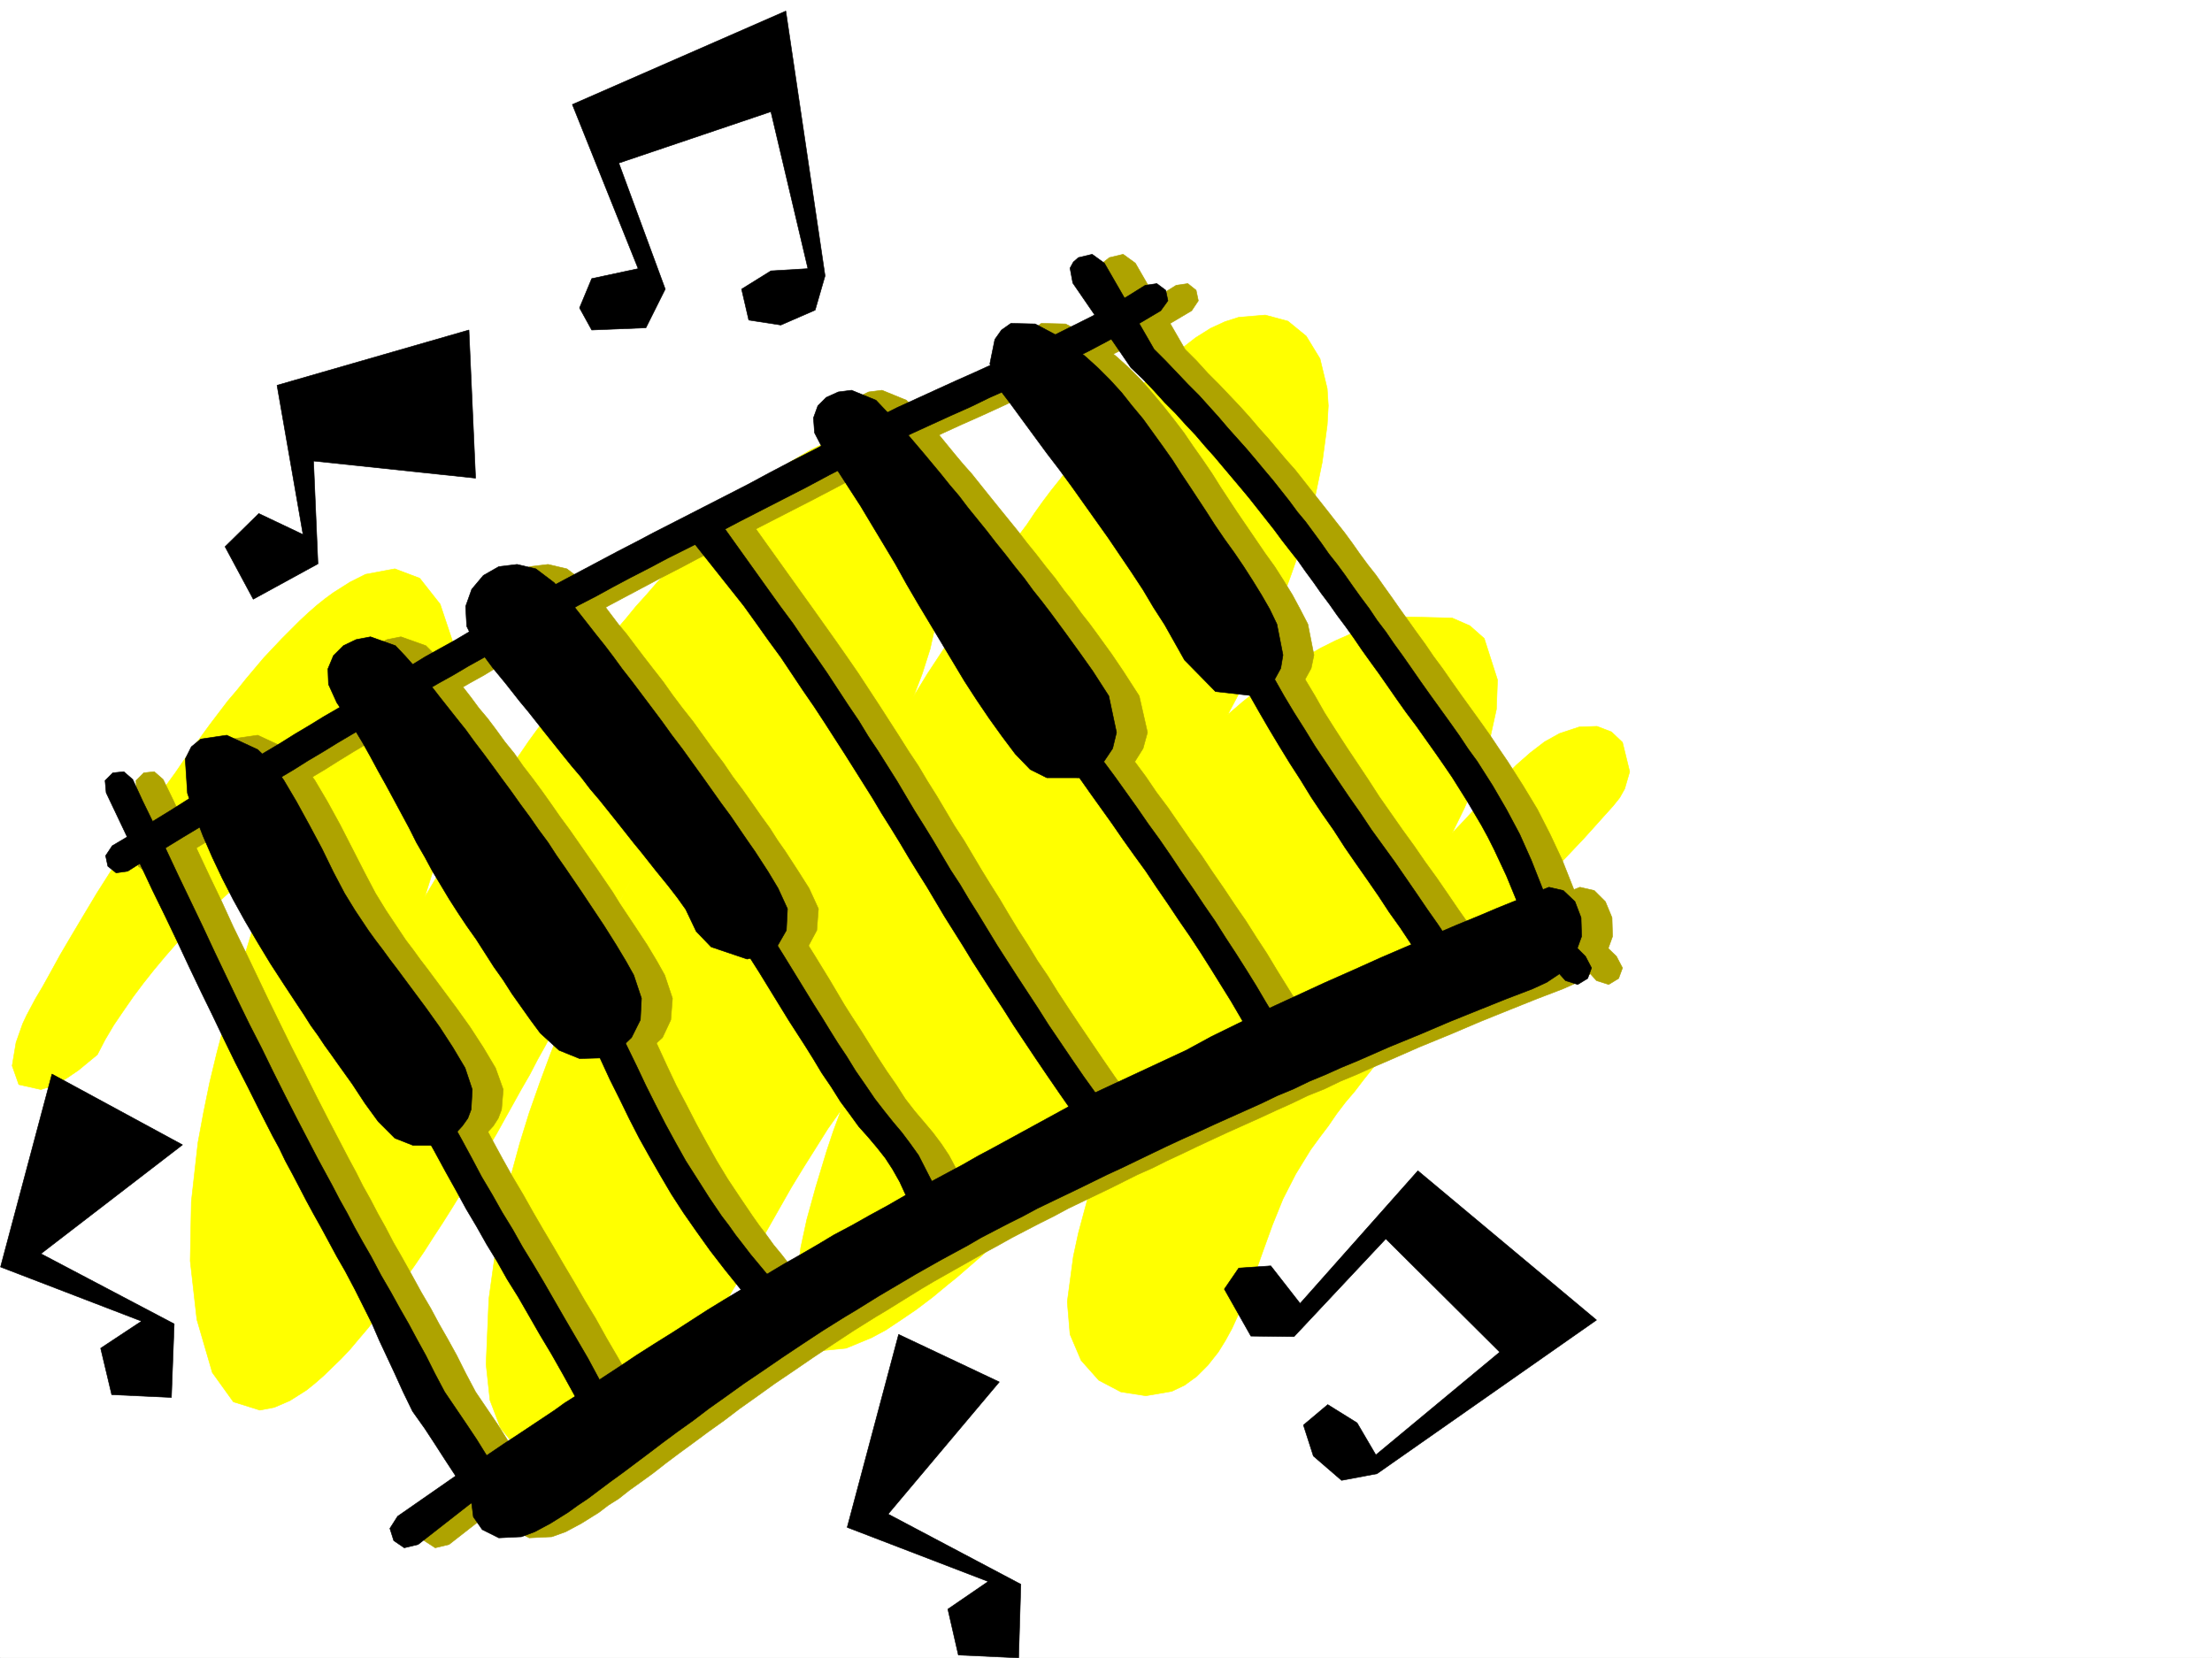
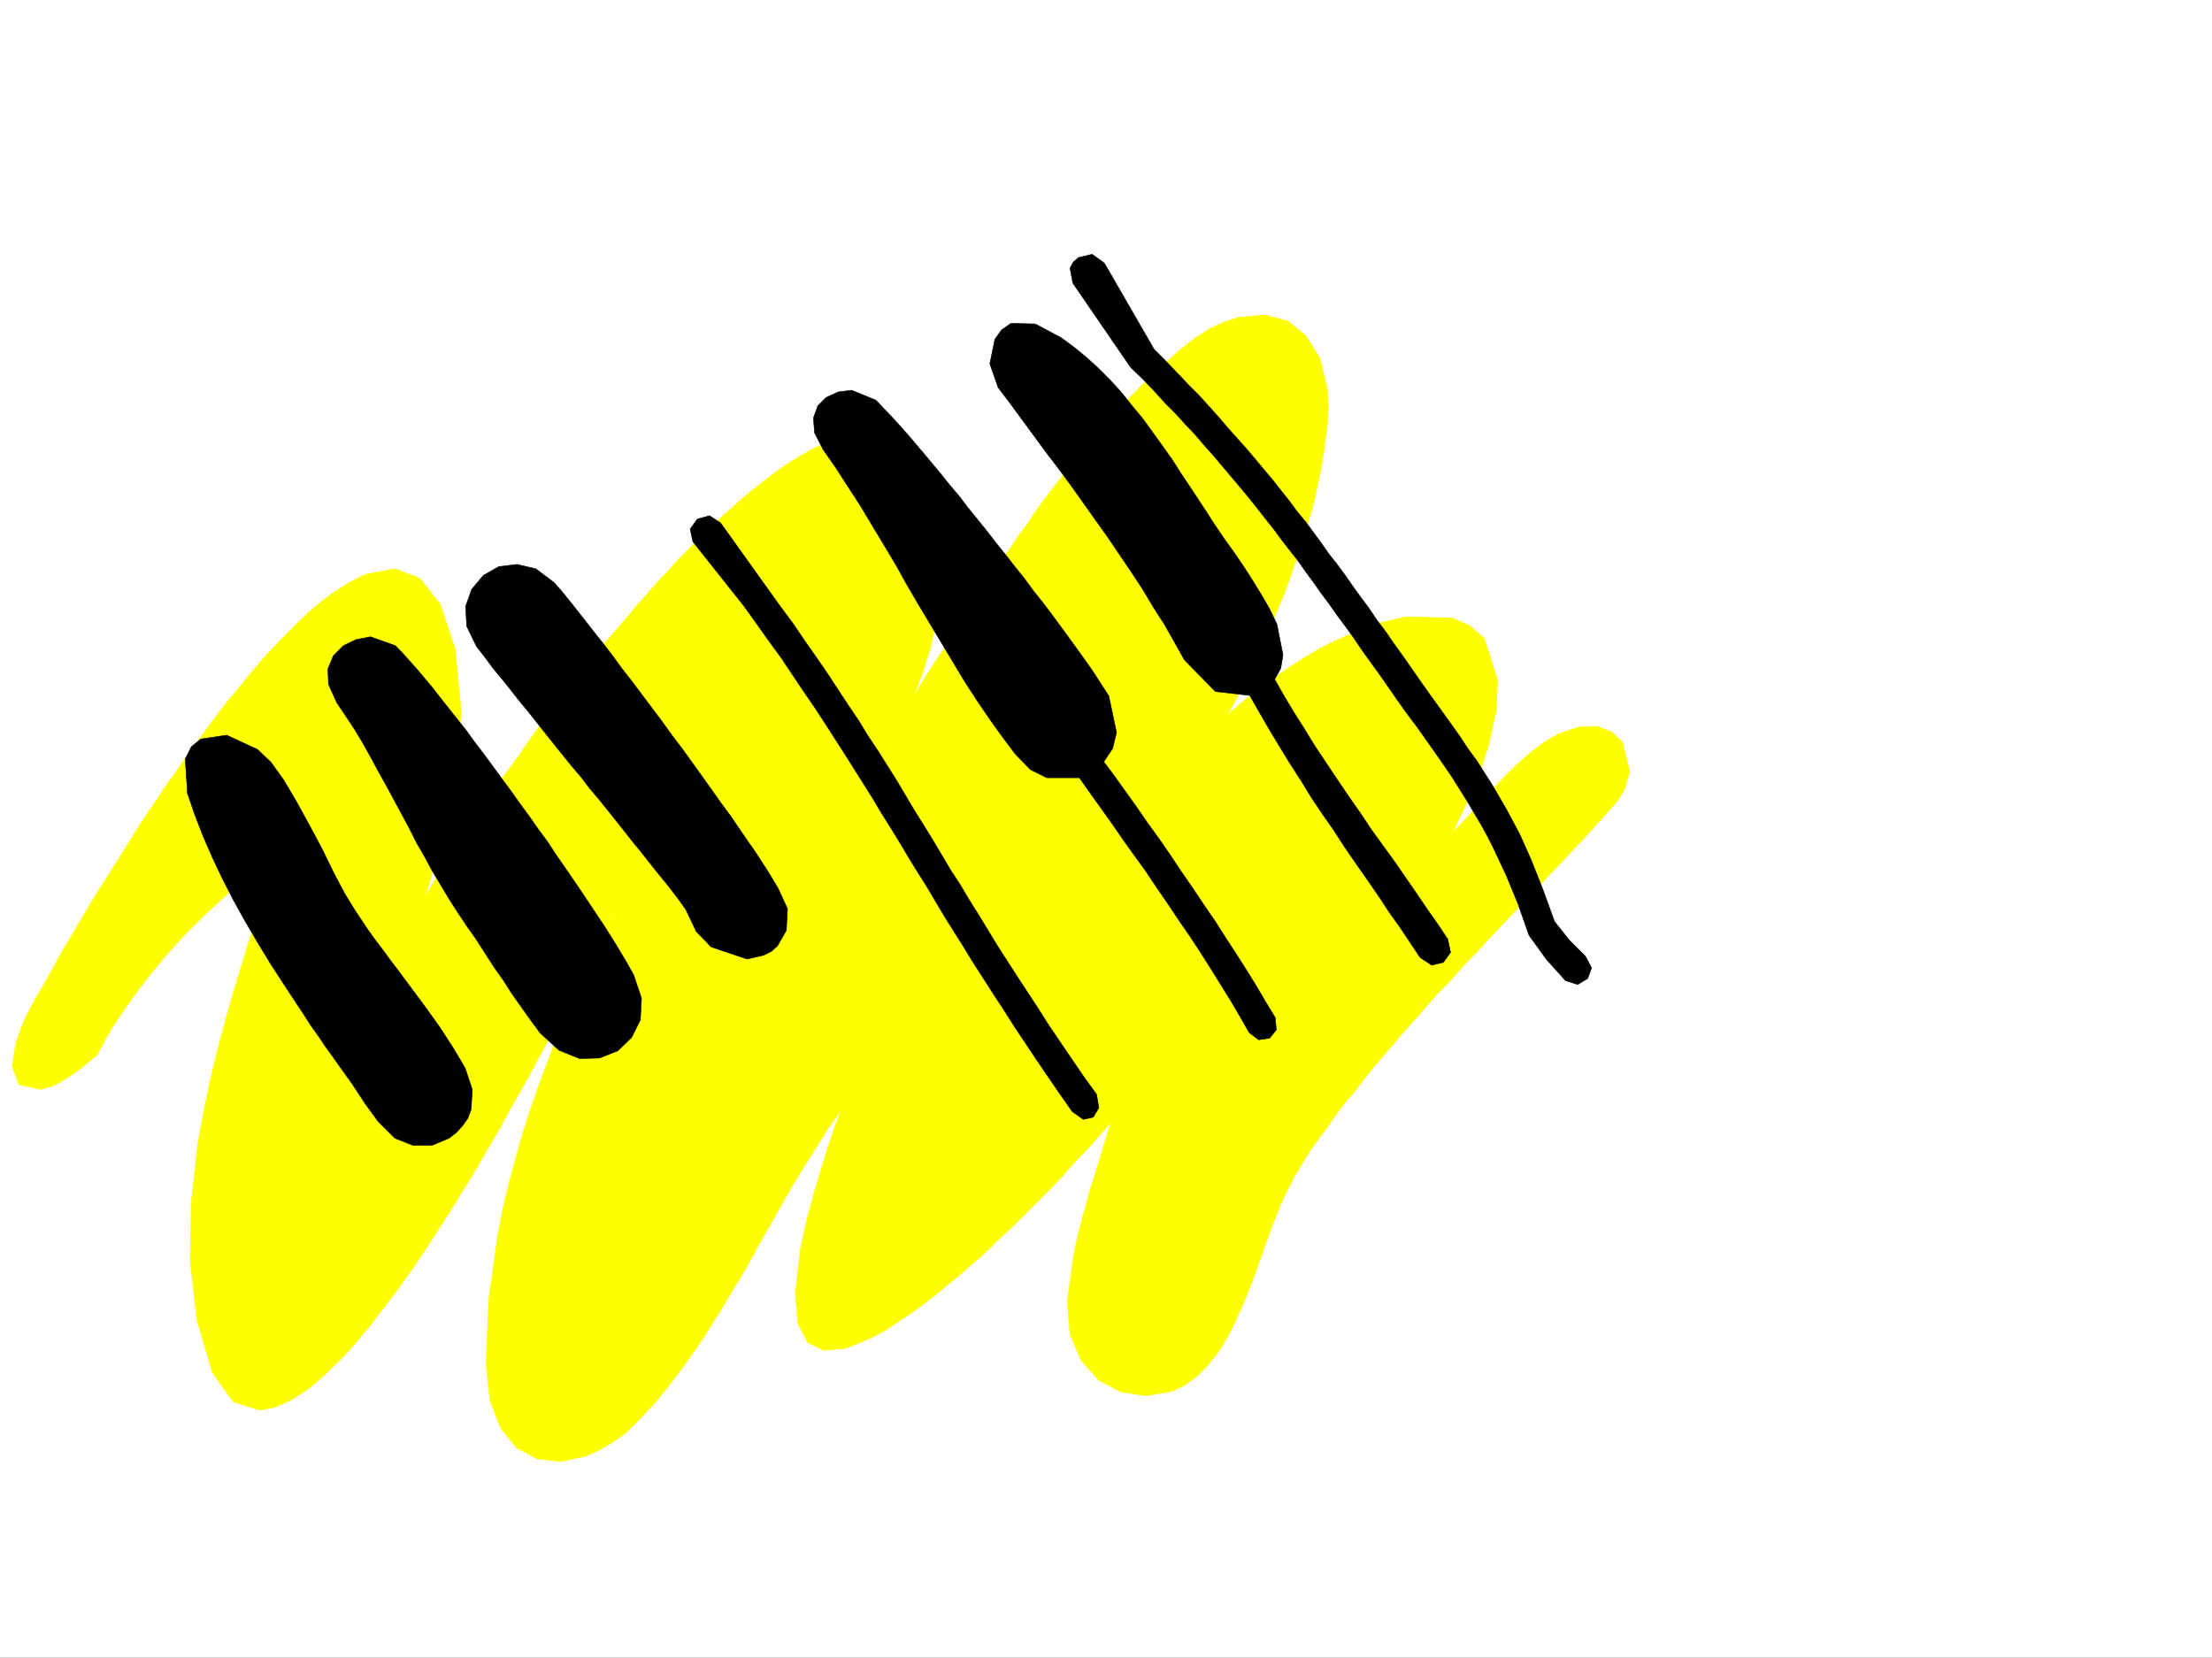
<svg xmlns="http://www.w3.org/2000/svg" width="2997.016" height="2246.668">
  <rect width="100%" height="100%" fill="#333333" stroke="none" />
  <defs>
    <clipPath id="a">
      <path d="M0 0h2997v2244.137H0Zm0 0" />
    </clipPath>
  </defs>
  <path fill="#fff" d="M0 2246.297h2997.016V0H0Zm0 0" />
  <g clip-path="url(#a)" transform="translate(0 2.16)">
-     <path fill="#fff" fill-rule="evenodd" stroke="#fff" stroke-linecap="square" stroke-linejoin="bevel" stroke-miterlimit="10" stroke-width=".743" d="M.742 2244.137h2995.531V-2.16H.743Zm0 0" />
-   </g>
+     </g>
  <path fill="#ff0" fill-rule="evenodd" stroke="#ff0" stroke-linecap="square" stroke-linejoin="bevel" stroke-miterlimit="10" stroke-width=".743" d="m35.973 1375.93 11.964-22.485 9.774-16.46 11.223-20.216 12.746-23.222 14.976-25.457 16.5-27.719 17.946-29.953 19.511-30.73 20.215-32.18 20.996-33.746 22.446-32.922 11.257-17.242 12.004-16.461 11.223-16.5 12.004-16.461 11.965-16.5 12.004-16.461 11.964-15.719 12.004-15.758 12.746-14.972 11.965-14.977 12.004-14.234 12.004-14.23 12.707-13.49 12.004-12.71 23.969-23.965 11.258-10.52 11.964-10.48 11.262-8.992 11.223-8.211 22.48-14.23 20.961-10.52 39.723-7.469 33.707 12.746 27.719 35.192 20.254 60.683 8.25 85.356-7.504 84.652-8.25 42.695-9.739 41.211-11.222 41.918-12.746 40.47 16.46-27.724 11.262-18.73 14.235-22.48 16.46-24.711 8.993-12.711 8.992-13.489 9.734-14.23 10.52-14.977 10.48-15.015 11.22-14.973 11.26-15.719 11.223-16.46 12.004-16.5 12.746-15.72 12.707-16.5 12.747-17.206 12.746-16.5 13.492-17.203 13.488-16.5 13.488-17.204 14.235-16.5 14.23-16.46 13.492-16.5 14.23-15.72 14.235-16.46 14.23-14.977 14.235-15.758 14.973-14.972 14.273-14.235 14.23-14.23 14.235-13.492 14.23-12.707 14.235-12.746 13.488-11.223 14.23-11.258 13.493-10.48 13.488-9.735 13.488-8.996 25.458-14.972 24.75-11.965 23.222-7.508 22.445-2.973 38.985 7.469 32.215 29.207 22.484 53.176 11.223 66.668-.742 68.148-5.243 33.746-7.507 33.703-10.477 32.922-12.004 31.477 18.77-30.695 20.21-30.73 19.473-30.696 20.254-31.477 20.957-31.433 10.48-15.758 10.52-15.719 11.219-15.719 10.48-15.758 11.262-14.972 10.477-15.719 11.222-15.719 11.262-14.976 12.004-14.977 11.219-15.012 12.004-14.976 11.964-14.23 12.004-14.235 11.965-14.23 12.746-14.235 12.746-13.449 12.75-13.488 12.707-12.75 12.746-12.746 13.489-12.707 13.488-12.004 13.492-11.965 20.215-15.719 20.254-12.746 19.469-8.992 18.73-5.98 35.973-3.012 30.691 8.25 24.754 20.214 18.727 30.692 9.738 40.469 1.484 23.226-1.484 26.195-6.727 50.208-10.52 50.906-14.23 50.949-8.25 24.71-8.992 25.454-8.996 24.75-10.476 25.453-10.48 23.969-10.477 23.969-11.262 23.968-11.223 23.227-11.262 22.441-11.964 22.485 20.96-17.989 20.997-16.46 20.957-15.715 20.996-14.235 20.957-13.488 20.254-12.004 20.957-10.48 20.254-8.993 38.945-14.976 35.973-8.25 62.949 1.527 23.969 10.477 19.472 17.242 17.985 56.148-1.485 39.727-10.52 47.938-8.21 26.195-11.262 29.207-13.488 30.734-16.461 33.703 16.46-17.242 16.5-17.984 17.243-19.473 17.988-18.73 18.727-18.727 18.73-16.46 19.473-14.977 20.215-11.262 26.976-8.953 23.969-.781 19.512 7.507 14.976 14.23 9.735 39.688-6.766 23.223-6.723 12.004-8.992 11.223-13.492 14.976-12.746 14.23-13.488 14.977-13.489 14.235-13.453 14.23-13.488 14.23-12.746 13.493-13.492 14.23-12.746 14.234-13.489 13.489-13.488 14.234-12.707 13.45-13.492 14.23-12.746 14.234-13.489 13.488-12.746 14.235-12.746 14.23-13.492 13.493-12.707 14.23-12.746 14.977-12.746 14.23-12.746 14.234-11.965 14.23-25.492 29.954-11.965 14.973-12.004 15.757-12.746 14.977-11.965 15.719-11.262 16.46-11.964 15.759-12.004 16.46-20.215 32.961-17.242 33.704-14.235 35.19-12.746 35.227-12.746 35.934-13.488 34.445-15.72 34.489-8.991 16.46-9.738 15.72-14.231 17.984-14.977 14.976-16.5 12.004-17.242 8.211-35.191 6.02-33.742-5.239-29.95-15.757-23.968-26.938-15.016-35.23-3.715-44.184 8.211-61.426 6.766-31.437 8.25-30.73 8.21-29.954 9.774-30.691 8.992-29.989 8.957-29.21-14.976 17.246-16.461 18.726-18.73 19.473-18.727 20.957-20.254 20.996-20.957 20.957-21 20.96-22.48 20.997-10.481 10.477-11.258 10.48-11.222 9.734-11.223 9.739-11.262 9.734-11.222 8.992-21.739 17.989-21.738 16.46-20.957 14.23-20.254 13.493-19.473 10.477-34.449 14.234-29.988 3.008-21.738-10.477-13.493-25.496-3.71-41.914 7.464-61.426 8.25-38.199 12.004-43.441 14.977-49.461 8.992-26.942 10.48-28.464-17.988 25.457-16.46 26.234-16.5 26.195-16.462 26.98-15.758 27.723-15.714 27.684-15.758 27.719-14.977 27.722-16.5 26.98-16.46 27.684-16.5 26.235-8.212 13.488-8.992 12.711-8.996 12.746-8.992 12.746-18.727 24.711-19.511 23.969-20.957 22.441-17.247 17.246-18.726 13.489-17.988 10.476-17.985 8.25-34.445 7.469-32.219-3.715-27.722-15.012-21.743-26.941-14.23-37.457-5.238-48.68 3.753-88.406 11.965-86.137 8.25-41.914 10.477-41.957 11.262-41.21 12.746-41.172 14.234-40.47 14.973-40.429 8.25-20.215 8.21-20.254 17.247-39.683 17.984-39.688 18.73-38.945 9.735-19.469 9.734-19.473 9.739-20.253 10.515-19.473-8.992 16.5-8.25 16.46-10.48 20.216-12 24.75-14.235 28.426-16.5 31.476-8.953 17.242-8.992 17.203-8.996 17.989-9.774 17.984-10.48 19.473-10.477 18.73-10.48 20.215-11.262 19.469-11.219 20.215-11.261 20.214-11.223 20.254-12.004 20.215-11.965 20.957-12.004 20.215-12.746 20.254-11.965 19.473-12.746 20.214-12.746 19.473-11.965 18.727-12.746 18.73-12.746 17.984-12.746 17.95-12.707 16.5-12.75 16.46-12 15.758-12.75 14.973-11.965 14.235-12 12.707-23.969 23.226-12.003 10.477-11.223 8.996-22.484 14.23-20.957 8.992-19.512 3.754-35.93-11.261-28.504-39.684-20.96-71.906-8.993-79.371 1.488-80.157 8.993-80.156 7.507-40.43 8.25-40.468 9.735-40.43 10.48-39.684 11.219-39.726 12.004-39.688 12.004-38.941 11.965-38.203 12.004-38.2 11.222-37.456-17.984 14.23-17.988 14.977-17.204 14.972-17.242 15.758-17.246 15.719-16.46 15.719-16.5 16.5-15.716 16.46-15.015 17.243-14.977 17.949-14.23 17.984-13.492 17.989-13.489 19.468-12.746 18.73-11.965 20.216-10.48 20.214-12.746 10.477-12.746 10.52-16.5 11.222-17.204 9.735-17.242 5.242-29.953-6.727-8.992-25.492 5.238-31.438 8.996-25.453zm0 0" />
-   <path fill="#aea300" fill-rule="evenodd" stroke="#aea300" stroke-linecap="square" stroke-linejoin="bevel" stroke-miterlimit="10" stroke-width=".743" d="m391.117 1015.66 17.242 17.246 17.95 23.969 17.242 29.207 17.242 31.434 16.5 32.218 16.46 32.22 14.977 28.464 14.23 23.188 8.997 13.488 8.992 13.492 8.992 13.488 9.735 12.746 9.738 13.45 9.773 12.746 19.473 26.238 19.473 26.195 18.726 26.2 17.989 27.722 16.5 27.719 10.476 29.21-2.265 26.977-4.496 11.965-6.727 10.48-8.25 8.993-10.48 7.508-23.223 9.734h-24.75l-25.457-9.734-21.739-22.485-17.984-24.71-17.988-26.196-17.945-26.238-9.778-12.746-8.992-13.45-9.734-13.492-8.993-13.488-8.996-14.23-9.734-13.493-17.984-28.464-17.95-27.72-17.984-28.425-16.5-29.25-15.719-28.426-15.015-29.246-14.23-28.465-12.708-29.207-11.262-29.207-9.738-28.465-2.226-46.41 7.468-16.504 12.746-10.476 35.973-5.239zm579.149 216.461-11.223-15.719-12.746-16.5-16.461-20.215-18.727-24.71-10.52-12.75-11.222-14.23-12.004-14.235-11.965-14.973-12-14.977-12.003-14.976-12.711-15.715-12-14.977-12.75-15.757-11.965-14.977-12-14.973-11.965-14.234-11.262-14.23-10.48-13.493-19.473-24.71-17.242-20.957L696.8 887.57l-8.992-11.222-13.489-27.723-2.23-26.977 8.992-23.187 15.719-18.73 20.996-12 24.71-2.973 25.497 5.98 24.71 18.73 10.477 12.708 15.758 18.73 18.73 24.75 11.22 13.45 11.261 14.976 11.965 15.758 12.746 16.46 13.492 17.243 12.746 17.984 13.489 17.95 14.234 17.984 13.488 18.73 13.45 18.727 14.273 18.73 12.707 18.727 13.488 17.95 12.746 17.984 12.004 17.242 11.965 16.465 10.48 16.5 10.516 14.972 17.988 27.723 14.231 22.445 12.707 27.719-2.227 29.211-11.222 20.957-8.992 7.508-9.739 5.238-23.261 5.238-47.938-16.46-20.957-20.997zm567.968-875.605 67.407 116.867 15.757 15.719 14.977 16.5 14.973 14.976 14.234 14.977 14.23 14.972 13.493 14.977 12.746 14.976 12.746 14.23 11.965 14.235 12.004 14.23 12.003 13.49 11.223 14.233 11.219 14.23 11.262 14.235 11.222 14.23 10.516 13.493 11.223 14.23 10.48 14.235 10.516 14.972 10.48 14.235 11.223 14.23 10.515 14.977 11.223 15.719 10.48 14.976 11.258 15.715 11.223 15.758 12.004 16.46 11.223 16.5 12.746 17.208 12.004 17.242 12.707 17.984 13.488 18.692 13.492 18.726 12.746 17.989 12.004 17.984 11.219 16.46 21 32.962 19.469 32.219 17.207 33.707 16.5 35.187 15.718 39.727 15.754 43.441 19.473 25.453 22.484 21.7 8.25 15.757-5.242 14.235-13.488 8.21-16.5-5.242-26.235-29.207-11.222-15.718-12.746-16.461-14.977-42.696-14.976-38.203-16.5-35.226-8.993-16.461-8.992-16.5-8.992-16.461-9.738-16.461-20.957-32.219-11.262-16.5-11.219-17.207-12.746-17.984-13.492-17.989-12.746-17.945-12.707-17.984-12.004-17.246-12.746-17.203-11.223-16.5-12.004-15.72-11.222-16.5-11.258-15.718-10.48-14.973-11.223-14.976-10.516-14.977-10.48-14.972-10.477-14.235-11.262-14.972-10.48-14.235-10.477-13.488-11.261-14.234-10.48-14.231-11.22-14.234-11.261-14.23-11.965-13.493-11.262-14.23-11.965-14.235-12.746-14.23-12.004-14.235-13.488-14.972-13.488-14.235-13.493-14.972-14.23-14.977-14.977-15.719-14.976-15.757-15.758-15.72-79.41-114.6-3.754-20.216 4.496-8.25 7.508-5.98 18.73-4.496zM576.922 874.863l14.23 14.23 17.243 19.473 19.472 23.188 10.48 13.488 10.516 14.235 11.965 14.23 11.262 14.977 11.965 16.5 12.746 15.718 12.004 17.242 12.707 16.461 12.746 17.243 12.746 17.949 12.004 17.242 12.707 17.242 12.004 17.203 12.004 17.246 11.964 17.204 11.262 16.5 11.223 16.46 9.734 15.758 19.473 29.207 17.242 26.196 13.492 22.484 10.477 18.727 10.52 31.437-2.27 29.207-11.223 23.969-19.508 17.988-23.968 9.735-27.723.742-26.98-11.223-25.454-23.223-13.488-17.203-12.746-17.988-11.965-17.984-12.746-18.73-12.004-17.985-11.965-18.692-12.746-18.73-12.004-17.984-12.75-17.985-11.218-18.73-11.223-18.73-11.262-18.727-11.222-19.473-10.516-19.473-10.48-19.468-10.477-19.473-9.738-19.473-10.477-19.472-10.52-18.727-10.476-19.473-11.223-18.73-11.261-18.727-11.223-17.988-12.004-17.945-11.219-24.711-1.527-20.996 7.508-17.988 13.488-13.45 17.988-8.25 18.727-3.754zm651.094-332.586L1254.25 570l18.73 20.215 20.215 24.71 11.258 13.49 12.004 13.491 11.965 14.973 12.004 14.976 12.707 15.758 25.492 31.438 12.75 16.5 12.746 15.715 12.707 16.464 12.746 15.754 12.004 16.461 11.965 14.977 11.262 15.719 11.218 14.23 10.48 14.234 19.513 26.98 15.718 23.224 21.739 33.707 11.222 49.421-5.984 21.739-11.262 17.945 15.016 20.254 14.234 20.96 15.719 20.958 14.973 21.738 15.015 21.7 15.719 21.742 14.973 22.48 15.015 21.703 14.977 22.48 14.973 21.7 14.234 22.484 14.23 21.739 13.492 22.445 13.489 21.738 13.488 21.7 12.004 21 2.23 16.46-9.738 11.258-14.23 2.23-12.746-9.734-12.747-20.96-12.707-21.739-12.75-21.7-14.23-21.741-14.234-22.48-14.23-21.7-14.231-21.742-15.016-22.442-15.719-21.742-14.976-22.48-15.012-21.7-14.977-21-14.976-21.699-14.973-20.957-15.015-20.996-14.977-20.215h-44.184l-21.738-11.222-20.254-20.997-17.945-23.968-17.988-23.969-33-50.906-16.461-26.239-15.719-26.195-15.758-26.238-14.972-26.195-15.758-26.98-15.719-26.977-14.977-26.2-16.5-26.195-15.718-26.238-15.758-25.453-16.461-25.493-17.242-24.71-12.004-23.227-2.227-20.215 5.98-16.46 12.005-11.263 15.718-7.468 17.985-2.266zm215.789-103.339 35.972 18.726 17.246 12.711 16.461 13.488 16.5 14.977 15.72 15.715 14.972 17.246 15.015 17.984 14.23 17.985 14.235 18.69 12.746 18.731 12.707 17.985 12.747 18.73 11.261 17.985 21.7 32.96 12.746 18.731 12.75 18.688 12.746 18.73 13.488 18.73 11.965 18.727 12.004 19.473 10.476 19.472 10.48 20.254 8.25 41.914-3.753 17.985-8.25 14.976 13.488 22.485 12.75 22.48 14.23 22.445 15.016 23.223 14.973 22.484 14.976 22.442 14.977 23.226 15.758 22.485 15.719 22.48 15.753 21.7 14.977 21.742 15.719 21.699 14.976 21.738 14.27 20.961 14.234 20.215 13.489 20.25 2.972 17.95-8.996 13.487-16.46 3.754-15.013-10.476-13.492-20.215-14.23-20.254-14.235-20.96-14.972-21.74-14.977-21.698-14.976-22.485-15.012-21.699-15.719-23.227-14.976-22.48-15.016-22.484-14.973-23.184-14.234-23.227-14.23-23.226-14.235-22.48-13.488-23.227-12.004-22.445-47.195-5.239-41.954-42.695-12.746-23.969-14.23-23.969-14.235-23.226-14.976-23.969-14.973-23.969-15.758-23.222-15.718-23.227-16.5-23.226-16.461-23.223-16.5-23.188-17.242-22.484-16.461-22.48-16.504-22.446-17.242-22.48-16.461-22.485-16.5-21.699-11.223-32.219 7.469-32.96 8.992-12.747 12.004-8.992zM1018.242 708.57l63.696 89.11 17.203 23.968 16.5 23.223 16.5 23.227 15.718 22.484 14.977 21.7 14.23 21.738 14.23 21.703 13.493 20.996 13.488 20.957 12.746 20.215 13.493 20.254 12.003 20.214 12.707 20.215 12.004 20.215 11.965 20.254 12.746 19.473 12.004 20.214 11.965 20.211 12 19.473 12.75 20.215 11.965 20.254 12.746 20.957 13.488 20.96 12.746 20.997 14.235 20.957 13.488 21.738 14.23 21.7 14.977 22.484 15.758 23.226 15.719 23.223 16.5 23.969 17.203 23.969 3.012 17.949-7.508 12.746-13.489 3.008-14.976-10.516-17.242-24.71-16.461-23.97-15.758-23.226-15.719-22.442-14.976-22.484-14.23-22.48-13.49-21.704-14.234-20.996-12.746-20.957-13.488-20.957-12.75-20.254-11.96-20.214-12.75-20.215-12.005-20.215-11.965-20.215-12-19.512-12.003-20.215-12.711-19.468-12-20.215-11.965-20.215-12.75-20.215-12.746-20.254-13.489-20.215-12.746-20.957-14.234-21-14.23-21.699-14.235-21.738-14.973-22.445-15.757-22.481-15.72-22.484-17.241-23.227-17.243-23.965-68.152-86.883-3.754-17.203 9.735-13.488 16.5-4.496zm0 0" />
-   <path fill="#aea300" fill-rule="evenodd" stroke="#aea300" stroke-linecap="square" stroke-linejoin="bevel" stroke-miterlimit="10" stroke-width=".743" d="m1036.227 1186.45 12.71 20.214 12 19.473 11.262 17.988 11.223 17.945 20.996 33.704 20.215 32.96 19.473 32.961 10.476 16.5 11.262 17.207 11.222 17.985 11.262 17.984 12.707 19.473 13.488 19.472 12.004 18.73 12.746 16.462 12.747 14.973 11.964 14.234 11.262 14.976 10.48 15.754 18.727 35.192 20.215-11.223 20.996-11.258 21.742-11.965 22.442-12.003 126.644-69.637 132.63-61.43 34.444-18.726 36.715-17.989 18.73-8.992 18.731-9.734 38.98-17.95 39.688-17.984 38.98-17.242 37.462-17.203 36.714-15.758 34.446-14.977 32.218-13.449 28.465-12.004 24.75-10.48 35.973-14.23 12.707-5.243 22.484-8.992 19.47 4.496 15.015 14.977 8.992 21.738.742 25.457-9.734 26.938-8.992 12.746-12.746 12.003-15.72 10.48-20.253 8.993-35.192 13.45-37.496 15.015-38.945 15.719-40.465 17.242-41.957 17.203-42.695 18.73-20.996 8.993-21.703 9.738-21.739 8.992-21.738 10.477-22.484 8.996-21.7 10.476-21.742 9.735-20.996 9.738-21.699 9.734-21.738 9.739-21 9.734-20.957 9.734-20.254 9.739-20.957 9.734-19.473 9.738-20.254 8.993-37.457 18.726-35.973 17.246-20.214 9.735-19.47 10.48-19.51 9.734-18.731 9.735-18.727 9.738-18.73 10.477-17.985 9.738-17.207 9.734-17.242 9.739-34.484 19.468-16.461 9.739-15.758 9.734-15.719 9.734-15.719 9.778-15.015 8.953-29.95 18.73-28.464 18.727-26.98 17.988-26.235 17.985-25.453 17.203-24.008 17.246-23.227 16.46-21.699 16.5-20.996 14.973-20.215 14.977-19.472 14.234-17.989 13.489-17.242 13.488-16.5 11.965-15.719 11.222-14.23 11.262-14.235 8.992-12.746 9.735-23.968 14.976-20.996 11.223-18.727 6.762-30.695 1.488-21.739-11.223-12.746-17.242-1.488-17.988-.742-.742-71.945 56.187-18.727 4.496-14.977-9.734-4.496-16.5 9.735-16.465 78.672-54.7-14.235-21.699-13.488-20.957-14.234-21.742-15.754-23.222-13.493-26.2-11.222-24.75-10.477-22.441-9.734-22.484-10.52-22.485-10.48-22.441-12.004-23.969-13.488-25.492-11.223-19.473-11.219-19.473-9.738-19.472-10.516-18.727-9.738-17.949-9.734-18.727-9.739-17.242-8.992-17.988-8.992-17.203-8.992-16.5-16.5-33.703-17.203-32.961-15.758-32.18-15.719-32.219-15.758-32.96-15.718-32.22-15.72-32.96-16.5-33.707-16.46-34.446-16.5-35.19-17.242-36.716-16.461 10.48-15.758 2.266-11.965-8.992-3.012-14.23 9.739-13.493 20.215-11.964-14.235-29.989-14.976-29.949-.743-16.46 10.48-10.481 14.231-1.524 12.004 10.477 14.235 29.25 12.746 27.68 23.226-14.23 22.48-14.235 22.485-13.45 21.7-13.488 20.995-12.746 20.957-12.75 20.997-12.707 20.214-12.004 20.254-12.707 19.473-12.004 20.215-11.965 19.512-11.257 19.472-11.965 19.469-11.262 19.473-11.965 19.472-11.223 20.254-11.261 19.473-11.961 19.472-11.262 20.254-11.223 20.211-11.964 21-11.262 20.957-11.965 20.996-11.258 21.7-11.965 21.742-12.004 22.48-11.964 23.227-12.004 23.226-12.707 24.711-12.746 24.75-12.75 24.711-13.45 35.973-17.984 32.215-16.5 29.953-15.719 29.246-14.976 29.207-15.719 30.734-15.758 32.22-16.46 34.444-18.727 25.493-11.965 24.71-12.746 26.239-12.746 26.234-11.965 26.2-12.004 26.234-11.965 26.238-12.004 26.938-11.965 26.238-12.004 26.234-12.707 26.2-12.746 26.234-12.746 25.492-12.71 24.711-13.49 24.711-14.23 24.008-14.976 15.718-2.27 11.223 8.996 3.012 14.23-8.996 13.49-23.965 14.234-24.715 14.23-25.492 13.492-25.453 13.45-25.492 12.746-26.98 12.746-26.196 12.707-26.98 12.004-26.235 11.964-26.98 12.747-26.235 12.003-26.941 11.965-26.238 12.004-25.493 12.707-25.453 12.746-25.492 12.75-35.191 17.946-32.22 17.242-29.987 15.719-29.207 14.976-29.211 14.973-30.73 15.758-32.22 16.46-35.23 17.989-25.453 13.488-24.75 12.707-47.938 25.492-22.48 11.965-23.227 12.75-21.738 11.961-21.703 12.004-20.996 11.223-20.957 12.004-20.254 11.222-20.957 11.223-19.512 12.004-20.215 11.219-19.472 11.261-19.47 11.965-19.51 11.223-20.216 11.261-19.472 11.961-19.512 11.262-19.469 11.965-20.215 12.004-19.472 11.965-20.254 12.746-20.215 11.965-20.996 12.746-20.957 12.746-21 13.453-22.48 12.746-21.7 14.23-22.484 13.493-23.227 14.23 17.207 36.676 17.242 35.973 15.758 34.445 16.461 33.707 15.758 32.96 15.715 32.962 15.718 32.219 15.758 32.18 16.461 32.218 16.5 32.961 17.242 33.703 8.996 17.242 8.993 17.203 8.992 17.246 9.734 17.985 8.996 17.95 10.477 18.726 9.738 18.73 10.477 18.727 10.52 20.214 11.222 19.473 14.23 25.492 12.747 23.227 12.746 21.7 11.222 20.956 12.004 21 11.965 21.7 12.004 23.968 13.488 25.492 15.719 23.188 14.234 20.996 12.746 20.215 14.23 21.738 23.227-15.758 21.739-14.23 21.742-14.977 24.71-16.46 14.231-9.735 13.489-8.992-16.5-29.953-15.715-27.723-14.977-26.234-15.015-26.196-14.977-24.715-14.23-23.964-14.235-23.97-13.488-23.226-14.23-23.969-13.493-23.968-14.23-24.711-14.235-25.492-14.23-26.2-14.234-26.976-15.012-29.207-15.719-30.696-.742-15.718 9.734-11.258 14.235-1.488 12.746 10.48 14.972 30.691 14.977 28.465 14.234 26.98 14.27 26.235 14.234 25.457 14.23 23.965 13.489 23.969 13.492 23.226 14.23 23.97 13.489 23.226 14.234 23.968 14.23 24.711 14.977 24.711 14.977 26.938 15.758 26.98 16.46 29.207 25.493-17.203 25.453-16.5 23.969-15.719 24.008-14.976 23.968-14.973 23.227-14.976 23.223-14.235 22.484-13.488-21.742-26.98-20.211-26.196-18.73-26.234-17.243-24.711-16.5-25.457-14.976-25.492-14.977-24.711-13.488-25.453-13.489-26.239-12.746-26.195-13.492-26.98-13.488-27.684-13.488-29.246-13.454-29.207-14.27-31.438-15.718-32.218-.742-15.715 10.476-10.48 14.235-1.524 12.004 10.476 14.972 32.22 14.977 30.734 13.488 29.207 13.492 28.464 12.747 27.684 12.746 26.977 13.488 25.453 13.492 26.238 13.488 24.71 14.23 25.454 14.977 24.711 16.461 24.75 17.243 25.457 8.996 12.746 9.734 12.707 9.734 13.488 10.52 12.746 10.48 13.493 11.22 13.449 22.484-13.45 23.222-12.75 22.485-13.488 23.226-13.488 23.223-12.707 23.969-13.492 24.75-13.488 25.457-14.23-8.25-17.99-9.739-17.202-10.476-14.977-11.223-14.23-12.004-14.235-12.004-14.23-11.965-16.5-12.746-17.203-13.488-20.254-11.965-18.73-12.004-18.692-11.222-17.984-20.996-33.703-20.215-32.961-20.254-32.961-10.48-16.465-10.477-17.242-11.262-17.985-11.223-17.988-12.003-19.469-12.747-20.215-2.972-15.718 8.996-12.004 14.23-2.973zm0 0" />
  <path fill-rule="evenodd" stroke="#000" stroke-linecap="square" stroke-linejoin="bevel" stroke-miterlimit="10" stroke-width=".743" d="m349.164 1015.66 17.984 17.246 17.204 23.969 17.246 29.207 17.242 31.434 17.242 32.218 15.719 32.22 14.976 28.464 14.23 23.188 8.993 13.488 8.996 13.492 9.734 13.488 9.735 12.746 9.777 13.45 9.735 12.746 19.472 26.238 19.473 26.195 18.726 26.2 17.989 27.722 16.5 27.719 9.734 29.21-1.523 26.977-4.496 11.965-7.47 10.48-8.25 8.993-9.737 7.508-23.223 9.734h-25.496l-24.711-9.734-22.48-22.485-17.989-24.71-17.203-26.196-18.766-26.238-8.996-12.746-9.734-13.45-8.992-13.492-9.739-13.488-8.992-14.23-8.992-13.493-18.73-28.464-17.985-27.72-17.203-28.425-17.246-29.25-15.715-28.426-15.015-29.246-13.489-28.465-12.707-29.207-11.262-29.207-9.738-28.465-3.008-46.41 8.25-16.504 12.746-10.476 35.227-5.239zm579.891 216.461-11.223-15.719-12.746-16.5-16.461-20.215-19.512-24.71-10.476-12.75-11.223-14.23-11.262-14.235-11.965-14.973-12.003-14.977-12.746-14.976-11.965-15.715-12.746-14.977-12.747-15.757-11.964-14.977-12.004-14.973-11.223-14.234-11.258-14.23-11.222-13.493-19.473-24.71-17.242-20.957-12.746-17.243-8.993-11.222-13.492-27.723-1.484-26.977 8.25-23.187 15.719-18.73 20.996-12 24.71-2.973 25.454 5.98 24.75 18.73 11.222 12.708 15.016 18.73 19.473 24.75 10.476 13.45 12.004 14.976 11.965 15.758 12.004 16.46 13.488 17.243 13.492 17.984 13.489 17.95 13.488 17.984 13.453 18.73 14.27 18.727 13.449 18.73 13.492 18.727 12.746 17.95 12.746 17.984 12.746 17.242 11.223 16.465 11.262 16.5 10.476 14.972 17.989 27.723 13.488 22.445 12.707 27.719-1.484 29.211-12.004 20.957-8.211 7.508-10.52 5.238-22.441 5.238-48.719-16.46-20.215-20.997zm567.222-875.605 67.41 116.867 15.758 15.719 15.72 16.5 14.23 14.976 14.976 14.977 13.488 14.972 13.489 14.977 12.75 14.976 12.746 14.23 12.707 14.235 12.004 14.23 11.222 13.49 12 14.233 11.262 14.23 11.223 14.235 10.48 14.23L1769 707.087l10.48 14.23 10.477 14.235 10.48 14.972 11.262 14.235 10.477 14.23 10.48 14.977 11.262 15.719 11.219 14.976 10.52 15.715 11.964 15.758 11.262 16.46 11.965 16.5 12.004 17.208 11.964 17.242 12.746 17.984 13.489 18.692 13.488 18.726 12.746 17.989 11.965 17.984 12.004 16.46 21 32.962 18.726 32.219 17.989 33.707 15.715 35.187 15.718 39.727 15.758 43.441 20.215 25.453 21.738 21.7 8.25 15.757-5.238 14.235-13.488 8.21-16.5-5.242-26.239-29.207-11.218-15.718-12.004-16.461-14.977-42.696-15.719-38.203-16.5-35.226-8.25-16.461-8.992-16.5-9.738-16.461-9.734-16.461-20.215-32.219-11.262-16.5-11.965-17.207-12.746-17.984-12.746-17.989-13.488-17.945-12.746-17.984-11.965-17.246-12.004-17.203-11.965-16.5-11.262-15.72-11.222-16.5-11.258-15.718-11.223-14.973-10.48-14.976-11.262-14.977-10.477-14.972-10.48-14.235-10.516-14.972-11.222-14.235-10.48-13.488-10.516-14.234-11.223-14.231-11.223-14.234-11.258-14.23-11.222-13.493-12.004-14.23-12.004-14.235-11.965-14.23-12.746-14.235-12.746-14.972-13.492-14.235-13.489-14.972-14.976-14.977-14.23-15.719-14.977-15.757-16.5-15.72-78.668-114.6-3.754-20.216 4.496-8.25 6.766-5.98 18.726-4.496zM535.71 874.863l13.49 14.23 17.241 19.473 19.473 23.188 10.477 13.488 11.261 14.235 11.223 14.23 12.004 14.977 11.965 16.5 12.004 15.718 12.746 17.242 11.965 16.461 12.746 17.243 12.746 17.949 12.746 17.242 11.965 17.242 12.746 17.203 11.222 17.246 12.004 17.204 11.262 16.5 11.223 16.46 10.476 15.758 19.473 29.207 16.5 26.196 13.488 22.484 10.48 18.727 10.477 31.437-1.484 29.207-11.965 23.969-18.73 17.988-24.75 9.735-26.977.742-27.723-11.223-25.453-23.223-12.746-17.203-12.75-17.988-12.746-17.984-11.965-18.73-12.746-17.985-11.965-18.692-12.004-18.73-12.746-17.984-11.965-17.985-12.003-18.73-11.22-18.73-11.26-18.727-10.481-19.473-11.258-19.473-9.739-19.468-10.476-19.473-10.48-19.473-10.52-19.472-10.477-18.727-10.48-19.473-10.477-18.73-11.261-18.727-11.965-17.988-12.004-17.945-11.223-24.711-.781-20.996 7.508-17.988 13.488-13.45 17.242-8.25 19.473-3.754zm651.09-332.586L1213.04 570l17.983 20.215 20.997 24.71 11.222 13.49 11.223 13.491 12.004 14.973 12.746 14.976 11.965 15.758 25.492 31.438 12.746 16.5 12.707 15.715 12.75 16.464 12.746 15.754 12.004 16.461 11.965 14.977 12.004 15.719 10.476 14.23 10.48 14.234 19.509 26.98 16.465 23.224 21.738 33.707 10.476 49.421-5.238 21.739-12.004 17.945 15.016 20.254 14.976 20.96 14.973 20.958 14.977 21.738 15.757 21.7 14.973 21.742 14.977 22.48 15.015 21.703 14.973 22.48 14.976 21.7 14.235 22.484 14.23 21.739 14.235 22.445 13.488 21.738 12.746 21.7 12.746 21 1.488 16.46-8.996 11.258-14.972 2.23-12.746-9.734-12.004-20.96-12.711-21.739-13.489-21.7-13.488-21.741-14.234-22.48-14.23-21.7-15.016-21.742-14.973-22.442-14.977-21.742-14.976-22.48-15.758-21.7-14.973-21-14.976-21.699-14.977-20.957-15.011-20.996-14.235-20.215h-44.183l-22.48-11.222-20.255-20.997-17.988-23.968-17.203-23.969-17.242-25.453-16.5-25.453-15.72-26.239-15.718-26.195-15.758-26.238-15.718-26.195-15.754-26.98-14.977-26.977-15.719-26.2-15.757-26.195-15.72-26.238-16.5-25.453-16.46-25.493-17.242-24.71-12.004-23.227-1.485-20.215 5.98-16.46 11.263-11.263 16.46-7.468 17.985-2.266zm215.794-103.339 35.23 18.726 17.242 12.711 16.461 13.488 16.5 14.977 15.72 15.715 15.757 17.246 14.234 17.984 14.973 17.985 13.492 18.69 13.488 18.731 12.707 17.985 12.004 18.73 12.004 17.985 21.7 32.96 12.003 18.731 12.747 18.688 13.492 18.73 12.707 18.73 12.004 18.727 12.004 19.473 11.218 19.472 9.739 20.254 8.25 41.914-3.012 17.985-8.211 14.976 12.707 22.485 13.488 22.48 14.235 22.445 14.23 23.223 15.016 22.484 14.976 22.442 15.719 23.226 15.758 22.485 14.972 22.48 15.72 21.7 15.757 21.742 14.977 21.699 14.972 21.738 14.235 20.961 14.23 20.215 13.492 20.25 3.754 17.95-9.738 13.487-15.719 3.754-15.758-10.476-13.488-20.215-13.488-20.254-14.977-20.96-14.23-21.74-14.977-21.698-15.758-22.485-14.976-21.699-14.973-23.227-15.719-22.48-15.015-22.484-14.23-23.184-14.977-23.227-14.23-23.226-13.493-22.48-13.488-23.227-12.746-22.445-46.453-5.239-41.954-42.695-13.488-23.969-13.492-23.969-14.973-23.226-14.234-23.969-15.758-23.969-15.715-23.222-15.718-23.227-16.5-23.226-16.5-23.223-16.461-23.188-16.504-22.484-17.203-22.48-16.5-22.446-16.5-22.48-16.461-22.485-16.5-21.699-11.223-32.219 6.727-32.96 8.992-12.747 12.746-8.992zM976.29 708.57l63.69 89.11 17.208 23.968 17.242 23.223 15.718 23.227 15.758 22.484 14.973 21.7 14.234 21.738 14.23 21.703 14.235 20.996 12.746 20.957 13.489 20.215 12.746 20.254 12.746 20.214 11.965 20.215 12.003 20.215 12.747 20.254 11.964 19.473 12.004 20.214 11.965 20.211 12.746 19.473 12.004 20.215 12.707 20.254 12.75 20.957 12.746 20.96 13.489 20.997 13.488 20.957 14.234 21.738 14.23 21.7 14.235 22.484 15.758 23.226 15.719 23.223 16.46 23.969 17.243 23.969 3.011 17.949-7.507 12.746-13.492 3.008-14.973-10.516-17.246-24.71-16.461-23.97-15.754-23.226-14.977-22.442-14.976-22.484-14.23-22.48-14.235-21.704-13.488-20.996-13.489-20.957-12.75-20.957-12.746-20.254-12.707-20.214-24.008-40.43-12.707-20.215-12.004-19.512-12.003-20.215-11.965-19.468-12.746-20.215-12.004-20.215-12.707-20.215-12.746-20.254-12.746-20.215-13.489-20.957-13.492-21-14.23-21.699-14.977-21.738-14.977-22.445-15.011-22.481-16.461-22.484-16.5-23.227-17.207-23.965-68.93-86.883-3.754-17.203 9.735-13.488 16.46-4.496zm0 0" />
-   <path fill-rule="evenodd" stroke="#000" stroke-linecap="square" stroke-linejoin="bevel" stroke-miterlimit="10" stroke-width=".743" d="m994.273 1186.45 12.707 20.214 12.004 19.473 11.223 17.988 11.262 17.945 20.957 33.704 20.254 32.96 20.215 32.961 10.476 16.5 10.52 17.207 11.222 17.985 12.004 17.984 11.965 19.473 13.488 19.472 12.746 18.73 12.747 16.462 11.964 14.973 12.004 14.234 11.223 14.976 11.262 15.754 17.984 35.192 20.957-11.223 20.996-11.258 20.957-11.965 22.485-12.003 127.386-69.637 131.887-61.43 34.445-18.726 36.715-17.989 18.73-8.992 19.47-9.734 38.984-17.95 38.945-17.984 38.98-17.242 38.204-17.203 36.715-15.758 34.445-14.977 31.476-13.449 29.247-12.004 24.71-10.48 35.23-14.23 12.708-5.243 22.48-8.992 19.473 4.496 15.758 14.977 8.25 21.738.742 25.457-9.734 26.938-8.993 12.746-12.75 12.003-15.714 10.48-19.512 8.993-35.191 13.45-37.457 15.015-38.985 15.719-40.469 17.242-41.953 17.203-42.695 18.73-21.742 8.993-21.7 9.738-21.738 8.992-21.742 10.477-21.738 8.996-21.7 10.476-21.742 9.735-21.738 9.738-21.7 9.734-21 9.739-21.737 9.734-20.957 9.734-20.254 9.739-20.215 9.734-20.215 9.738-19.512 8.993-38.199 18.726-35.973 17.246-20.214 9.735-19.473 10.48-19.508 9.734-18.73 9.735-18.73 9.738-17.985 10.477-17.985 9.738-17.949 9.734-17.242 9.739-17.242 9.734-16.461 9.734-16.5 9.739-16.504 9.734-15.715 9.734-15.719 9.778-15.015 8.953-29.95 18.73-28.464 18.727-26.98 17.988-26.235 17.985-25.457 17.203-24.004 17.246-23.227 16.46-21.699 16.5-21 14.973-20.215 14.977-18.726 14.234-17.989 13.489-17.984 13.488-16.5 11.965-14.977 11.222-14.972 11.262-13.492 8.992-13.489 9.735-23.968 14.976-20.997 11.223-17.988 6.762-30.691 1.488-22.485-11.223-12.004-17.242-2.226-17.988-.781-.742-71.907 56.187-18.73 4.496-14.23-9.734-5.239-16.5 10.477-16.465 78.672-54.7-14.235-21.699-13.488-20.957-14.234-21.742-16.5-23.222-12.746-26.2-11.223-24.75-10.477-22.441-10.52-22.484-9.734-22.485-11.222-22.441-12.004-23.969-13.488-25.492-11.223-19.473-10.48-19.472-10.516-19.473-10.48-18.727-9.735-17.949-9.734-18.726-8.997-17.243-9.734-17.988-8.25-17.203-8.992-16.5-17.246-33.703-16.461-32.961-16.5-32.18-15.715-32.219-15.758-32.96-15.719-32.22-15.718-32.96-15.758-33.707-16.461-34.445-17.242-35.192-17.242-36.715-16.465 10.48-15.754 2.266-11.223-8.992-3.012-14.23 8.993-13.492 20.215-11.965-14.231-29.989-14.234-29.949-1.485-16.46 10.48-10.481 14.973-1.524 12.004 10.477 13.489 29.25 13.492 27.68 23.222-14.23 22.485-14.235 21.699-13.45 21.742-13.488 21.739-12.746 20.957-12.75 20.253-12.707 20.215-12.004 20.254-12.707 20.215-12.004 19.473-11.965 19.472-11.257 20.254-11.965 19.469-11.262 19.473-11.965 19.511-11.222 19.473-11.262 19.469-11.961 20.215-11.262 20.254-11.223 20.214-11.964 20.254-11.262 20.957-11.965 21-11.258 21.7-11.965 22.48-12.004 22.484-11.964 22.485-12.004 23.965-12.707 23.968-12.746 24.75-12.75 25.457-13.45 35.227-17.984 32.219-16.5 30.734-15.719 29.207-14.976 29.207-15.719 29.988-15.758 32.22-16.46 35.19-18.727 24.75-11.965 25.454-12.746 25.496-12.746 26.195-11.965 26.235-12.004 26.238-11.965 26.98-12.004 26.196-11.965 26.98-12.004 26.234-12.707 26.235-12.746 25.457-12.746 25.492-12.71 25.453-13.49 23.969-14.23 24.008-14.976 15.718-2.27 12.004 8.996 2.973 14.23-9.738 13.49-23.97 14.234-24.71 14.23-24.75 13.492-25.453 13.45-26.238 12.746-26.235 12.746-26.195 12.707-26.98 12.004-26.981 11.964-26.234 12.747-26.98 12.003-26.196 11.965-26.238 12.004-26.235 12.707-25.453 12.746-24.75 12.75-35.191 17.946-32.22 17.242-30.733 15.719-29.208 14.976-29.246 14.973-29.949 15.758-32.219 16.46-35.972 17.989-25.453 13.488-24.75 12.707-23.97 12.746-23.226 12.746-23.226 11.965-22.48 12.75-21.739 11.961-21.703 12.004-21.738 11.223-20.996 12.004-40.43 22.445-20.254 12.004-20.215 11.219-19.473 11.261-19.511 11.965-19.47 11.223-19.472 11.261-19.472 11.961-19.473 11.262-20.254 11.965-19.473 12.004-20.214 11.965-20.254 12.746-20.211 11.965-21 12.746-20.957 12.746-20.996 13.453-21.739 12.746-22.484 14.23-22.441 13.493-23.227 14.23 17.203 36.676 17.242 35.973 16.504 34.445 15.715 33.707 15.719 32.96 15.758 32.962 15.718 32.219 16.5 32.18 15.72 32.218 16.5 32.961 17.241 33.703 8.992 17.242 8.958 17.203 8.992 17.247 9.773 17.984 9.738 17.95 9.735 18.726 10.48 18.73 9.735 18.727 11.261 20.215 11.22 19.472 13.491 25.492 13.489 23.227 11.964 21.7 12.004 20.956 11.262 21 11.965 21.7 12.004 23.968 13.488 25.492 15.719 23.188 14.23 20.996 13.492 20.215 13.489 21.738 23.226-15.758 21.739-14.23 22.48-14.977 24.715-16.46 13.488-9.735 14.23-8.992-16.5-29.953-15.718-27.723-15.715-26.234-15.016-26.196-14.234-24.715-14.973-23.964-13.492-23.97-14.23-23.226-13.489-23.968-14.234-23.97-13.488-24.71-14.235-25.492-14.23-26.2-14.977-26.976-15.015-29.207-15.715-30.695-.746-15.72 9.738-11.257 14.973-1.488 12.004 10.48 14.976 30.692 14.977 28.464 15.012 26.98 14.234 26.235 13.488 25.457 14.235 23.965 13.488 23.969 14.234 23.226 13.488 23.97 14.231 23.226 14.234 23.969 14.23 24.71 14.235 24.711 15.719 26.938 15.758 26.98 15.715 29.207 26.238-17.203 24.71-16.5 24.75-15.718 23.97-14.977 23.226-14.973 23.223-14.976 23.226-14.235 22.485-13.488-21.742-26.98-20.215-26.196-18.727-26.234-17.246-24.711-16.5-25.457-14.973-25.492-14.234-24.711-14.23-25.453-13.493-26.239-12.746-26.195-13.488-26.98-12.746-27.684-13.453-29.246-14.27-29.207-14.234-31.438L756 1313.016l-.746-15.715 10.48-10.48 14.235-1.524 12.746 10.477 14.972 32.218 14.235 30.735 13.488 29.207 13.488 28.464 13.493 27.684 12.746 26.977 12.746 25.453 13.449 26.238 13.492 24.71 14.23 25.454 15.759 24.711 15.718 24.75 17.242 25.457 9.735 12.746 8.996 12.707 10.477 13.489 9.777 12.746 11.219 13.492 11.222 13.449 22.485-13.45 22.48-12.75 23.227-13.487 22.48-13.489 23.969-12.707 23.969-13.492 24.75-13.488 24.71-14.23-8.25-17.99-9.734-17.202-9.734-14.977-11.223-14.23-12.004-14.235-12.746-14.23-11.965-16.5-12.746-17.203-12.75-20.254-12.746-18.73-11.219-18.692-11.222-17.984-21.739-33.703-20.253-32.961-20.215-32.961-10.48-16.465-10.481-17.242-10.516-17.985-11.965-17.988-12.004-19.469-12.746-20.215-2.972-15.718 8.992-12.004 14.234-2.973zm-802.449 603.706-55.445 36.676 14.976 62.91 80.899 3.754 3.754-99.629-180.563-95.09 191.825-147.562-176.852-95.875L.742 1716.727ZM785.207 417.195l16.5 29.953 73.43-2.972 26.195-52.434-62.91-170.789 206.055-69.637 50.167 212.704-50.167 3.011-39.723 24.711 9.734 41.957 43.442 6.723 46.488-20.215 13.45-46.45-53.177-358.78L775.47 141.582l89.187 222.438-62.949 13.492zm893.121 1301.055-19.473 28.465 35.973 63.656 58.414.742 124.38-132.59 154.366 153.547-167.855 139.313-25.457-43.442-39.723-24.71-32.96 27.722 13.487 41.953 38.2 32.965 47.976-8.996 297.434-208.246-241.988-202.223-159.61 179.781-39.723-50.949zm-339.426 424.664-54.664 37.457 14.235 62.172 81.64 3.754 3.012-99.629-179.824-95.129 150.613-179-136.379-64.437-69.676 261.421zM410.59 724.29l-59.942-28.466-45.707 44.965 38.2 71.121 87.664-47.933-5.985-139.317 219.547 23.227-8.992-200.739-260.016 74.914Zm0 0" />
</svg>